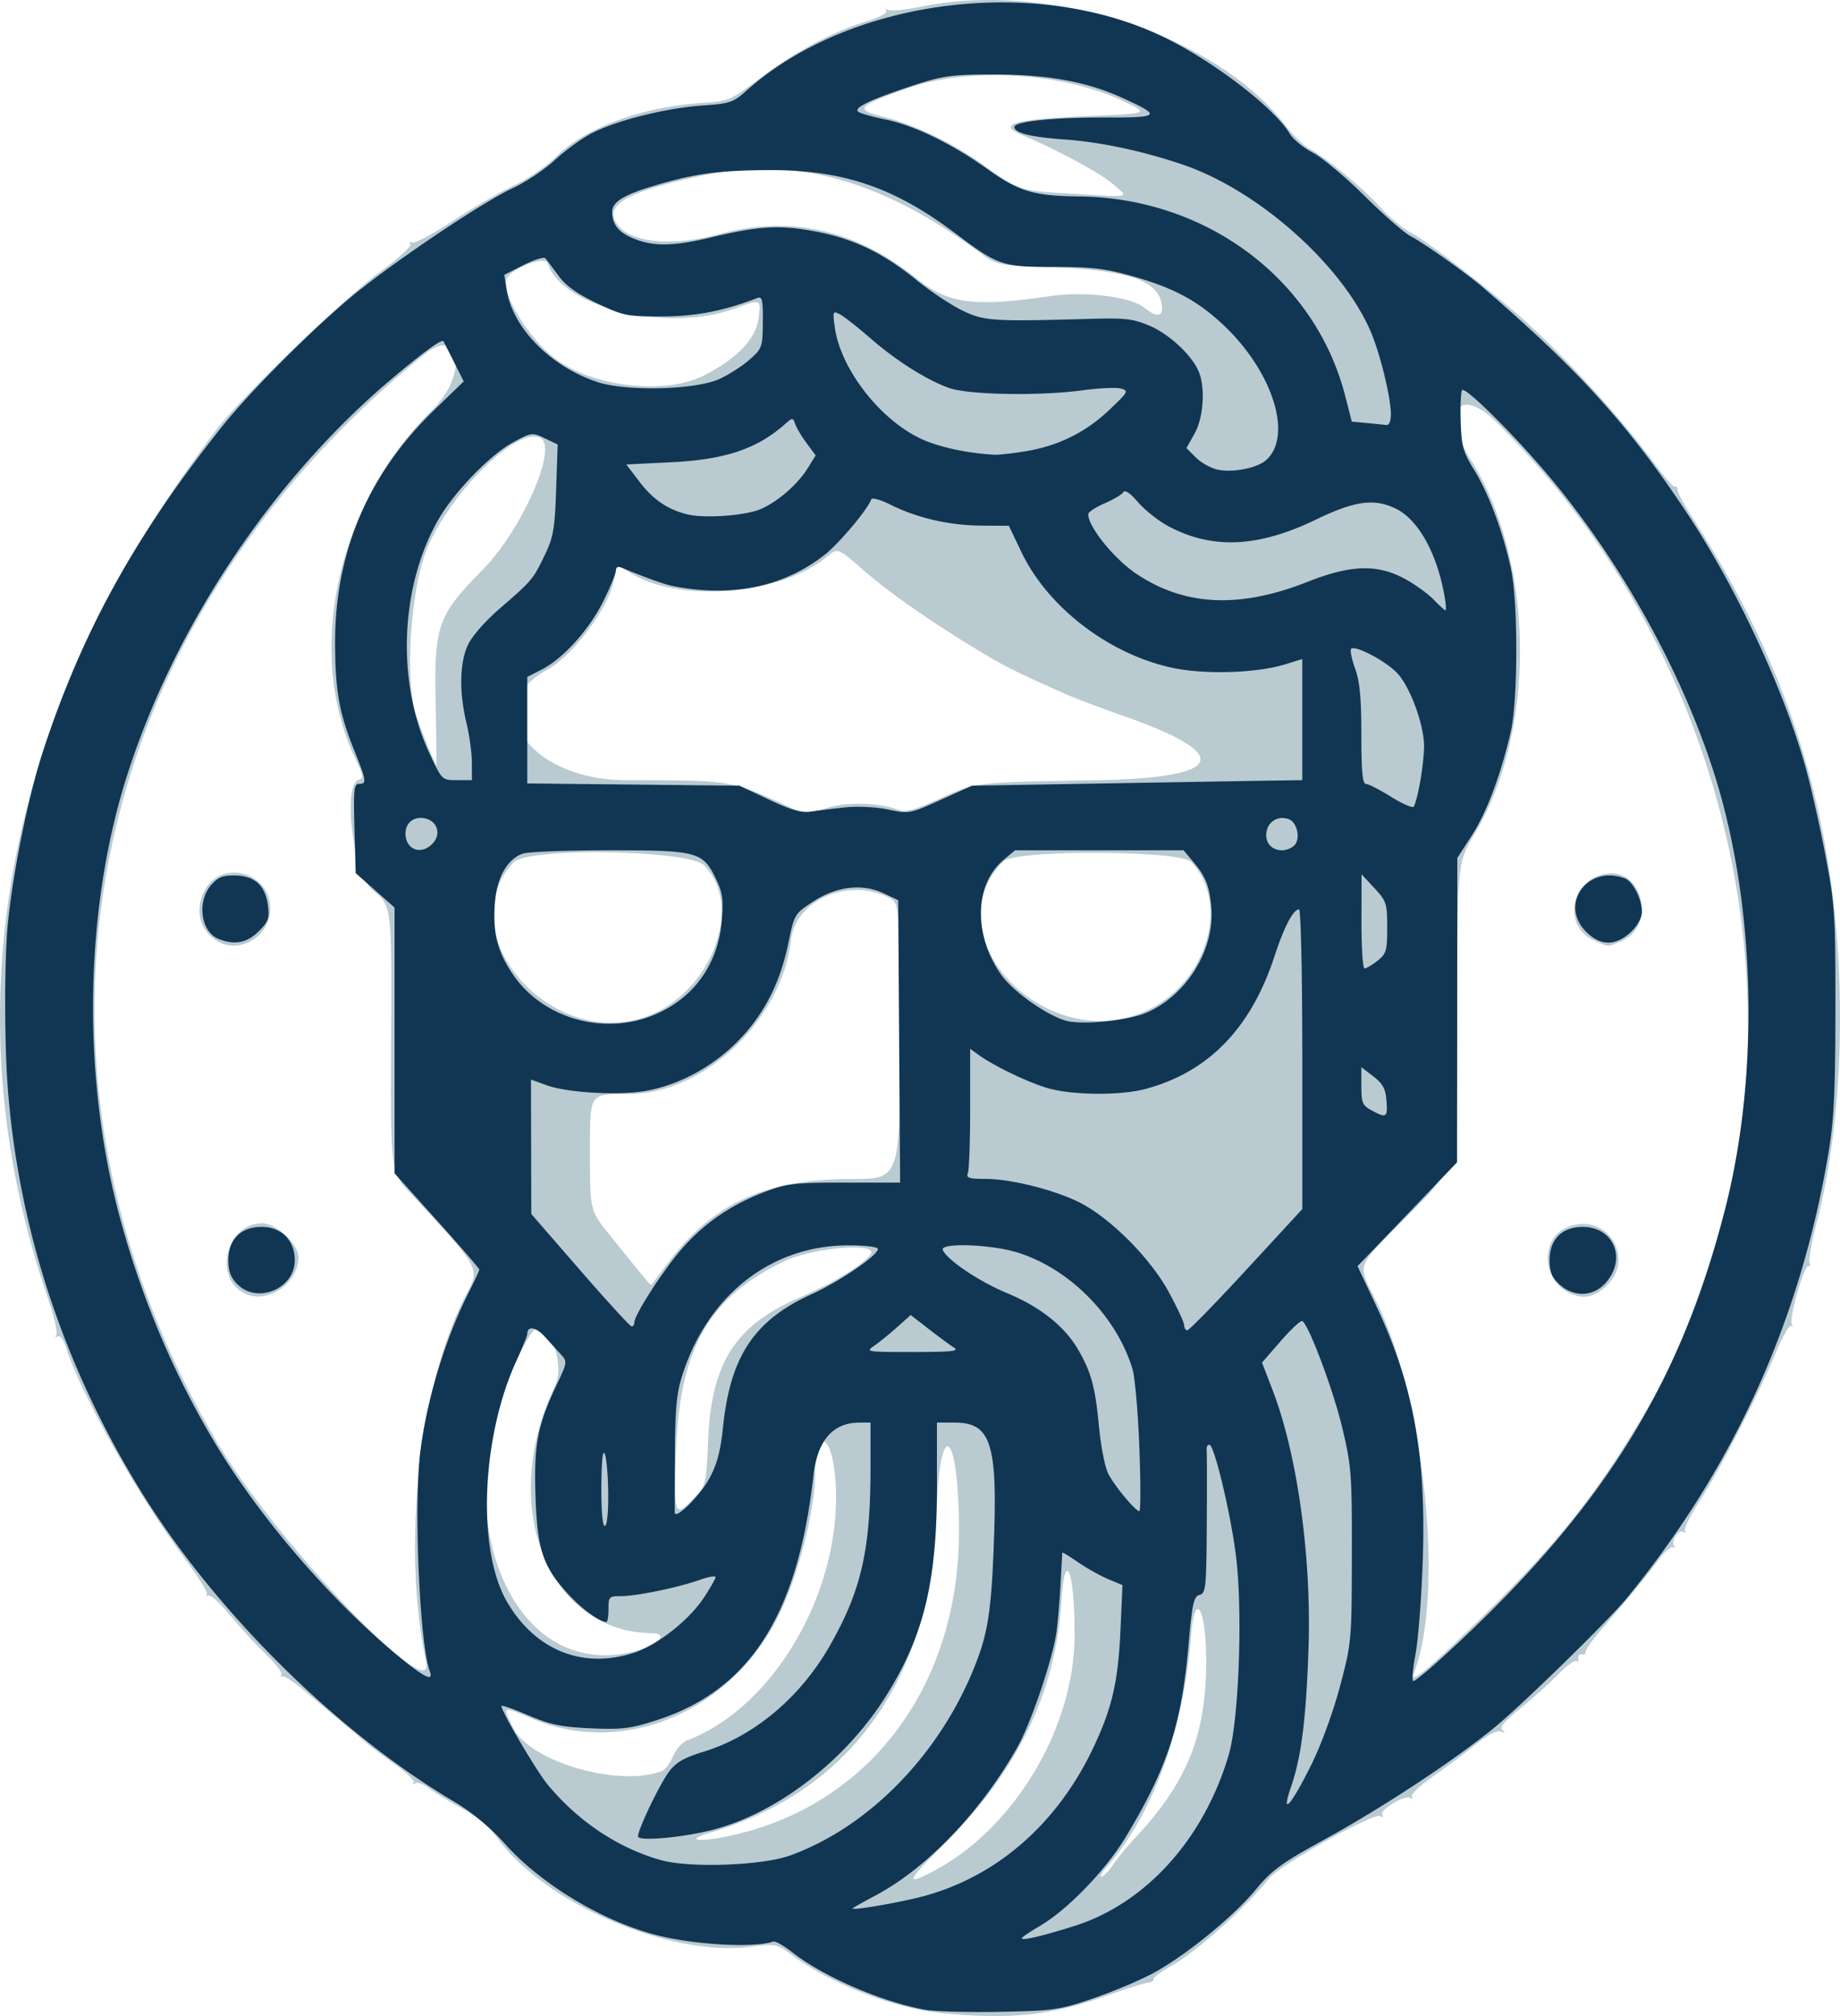
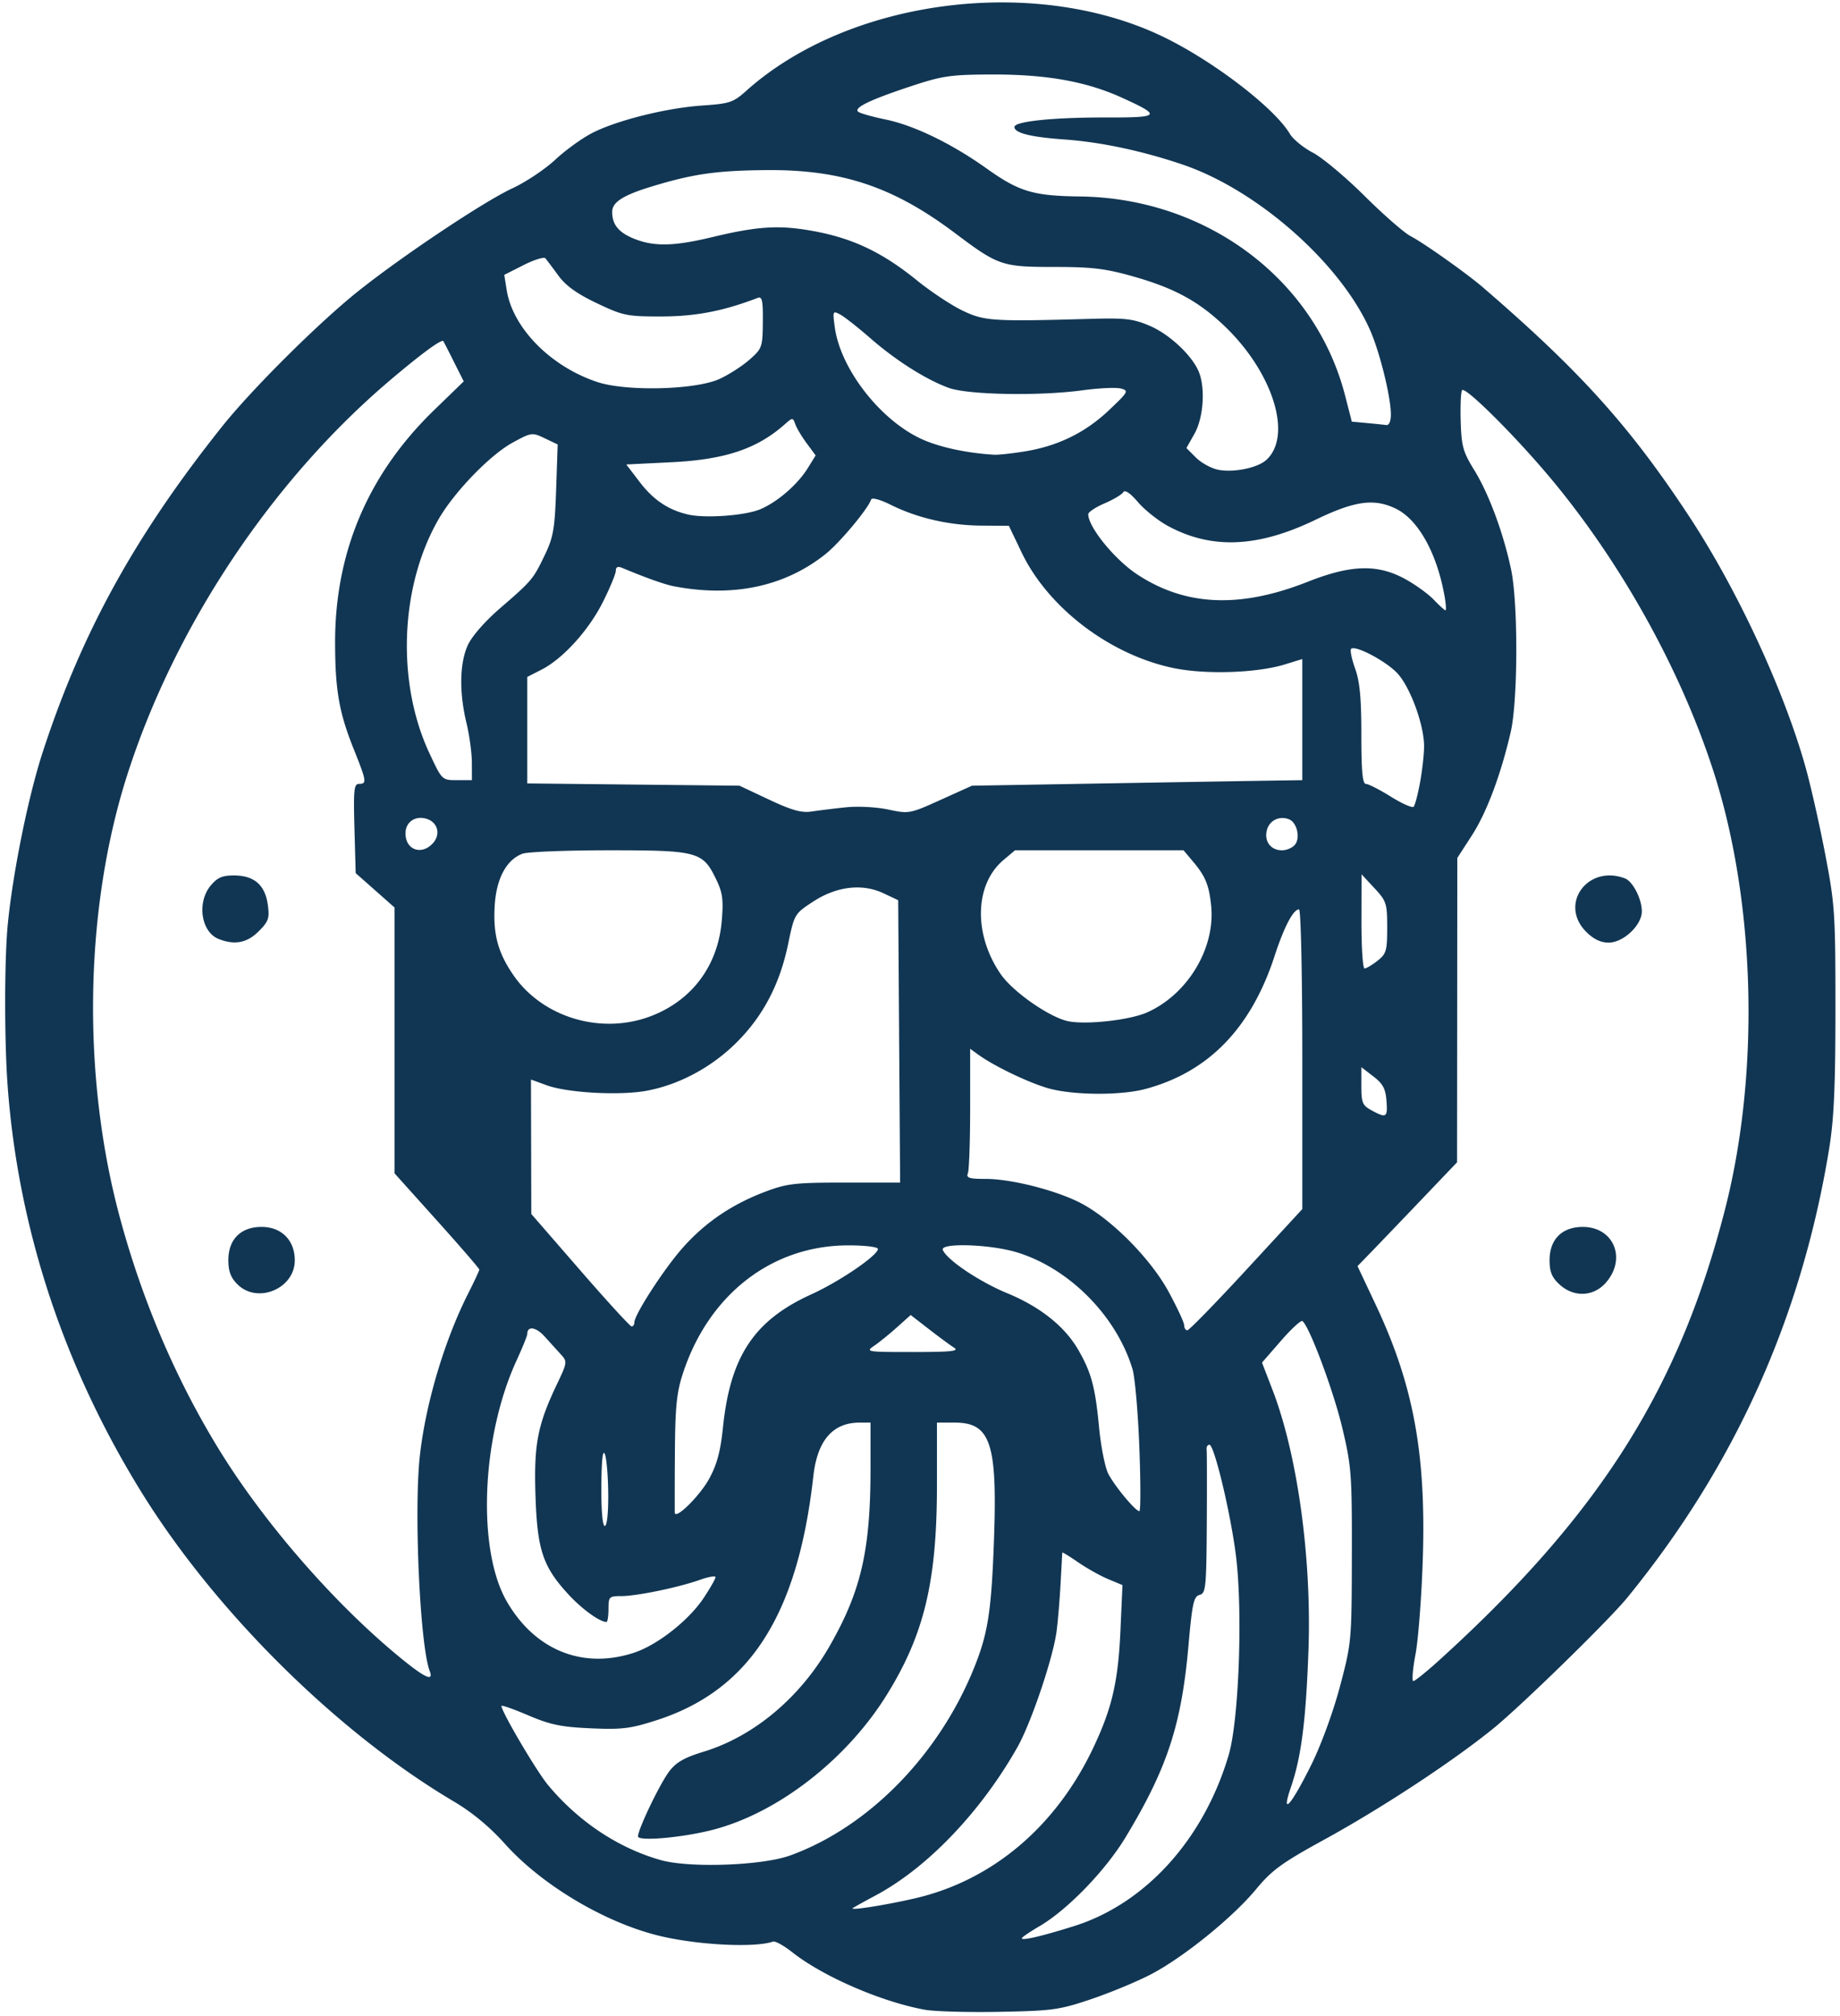
<svg xmlns="http://www.w3.org/2000/svg" xml:space="preserve" width="664.76" height="728.062" viewBox="0 0 175.884 192.633">
-   <path d="M108.205 246.644c-4.745-.454-10.766-2.774-14.588-5.62-1.377-1.026-1.47-1.044-3.88-.736-7.749.99-19.717-4.15-24.2-10.391q-1.144-1.595-3.457-2.866c-1.272-.699-2.692-1.57-3.156-1.934-.464-.365-1.024-.561-1.243-.436s-.285.102-.145-.053-.645-.925-1.745-1.712c-1.099-.788-2.245-1.64-2.547-1.894a2847 2847 0 0 0-6.211-5.222c-.927-.776-1.83-1.367-2.007-1.314-.176.054-.24-.033-.142-.193.099-.16-.453-.917-1.226-1.684-1.638-1.625-2.12-2.15-3.99-4.351-.762-.896-1.555-1.577-1.764-1.512-.208.065-.27.01-.14-.122.132-.131-.838-1.692-2.155-3.469-4.465-6.022-9.868-15.624-11.297-20.078-.252-.786-.58-1.23-.804-1.092-.223.138-.276.069-.13-.168.136-.221-.229-1.793-.812-3.494-9.594-27.972-4.049-56.444 16.176-83.058 2.222-2.925 12.091-12.437 15.455-14.896 1.865-1.364 3.165-2.55 3.032-2.765s-.068-.276.151-.14c.212.13 1.964-.797 3.894-2.061 1.93-1.265 4.573-2.797 5.874-3.406 1.324-.62 3.09-1.828 4.01-2.745 2.763-2.75 8.108-4.723 13.882-5.122 2.686-.186 2.74-.209 5.76-2.487 3.233-2.439 6.817-4.332 10.117-5.344 1.105-.339 1.914-.77 1.798-.957s-.033-.23.184-.097c.217.135 1.698-.02 3.29-.342 12.176-2.467 28.145 2.792 34.734 11.439.69.904 1.678 1.865 2.198 2.135 1.54.801 5.203 3.825 6.847 5.653.842.937 2.173 2.03 2.957 2.43 1.315.671 6.906 4.966 10.208 7.84 4.117 3.586 9.771 9.748 13.007 14.175.951 1.302 1.836 2.301 1.966 2.22s.237.052.237.293c0 .242.609 1.386 1.353 2.542 6.494 10.095 10.41 19.517 12.515 30.11 2.411 12.138 2.188 26.824-.57 37.403-.475 1.827-.78 3.542-.677 3.811.104.27.06.411-.095.315-.387-.239-1.903 5.01-1.6 5.539.132.231.11.301-.052.155-.16-.145-.874 1.125-1.585 2.822-1.73 4.13-5.263 10.987-7.211 13.992-.87 1.34-1.482 2.595-1.363 2.788.12.193.042.243-.173.11-.454-.28-1.226.964-.853 1.377.139.154.093.19-.102.08s-.83.445-1.411 1.234c-1.067 1.447-2.414 3.085-5.416 6.583-.901 1.05-1.599 2.042-1.55 2.204s-.11.256-.353.208-.397.122-.344.379-.04.383-.207.28c-.168-.104-.926.452-1.685 1.235s-2.374 2.235-3.589 3.226c-1.609 1.312-2.088 1.888-1.764 2.122.315.227.269.265-.16.127-.382-.122-1.288.357-2.469 1.309a87 87 0 0 1-4.062 3.028c-1.209.84-2.097 1.69-1.974 1.888.123.199.052.256-.157.127-.52-.322-2.959 1.161-2.672 1.626.137.222.061.268-.19.113-.598-.37-9.532 4.637-10.614 5.948-2.487 3.013-7.039 7.077-9.4 8.391-.948.528-1.695 1.09-1.66 1.248.034.158-.204.307-.53.33-.325.025-2.21.62-4.186 1.324-5.044 1.796-8.996 2.209-15.332 1.602m-1.247-13.442c7.869-4.02 13.737-13.71 13.754-22.713.012-6.119-.933-8.493-1.264-3.175-.54 8.66-4.18 16.18-11.223 23.177-3.515 3.493-3.74 3.974-1.267 2.71m17.43-.755c.432-.63 1.384-1.786 2.117-2.571 4.844-5.19 6.658-9.529 6.777-16.212.098-5.485-1.057-7.882-1.445-2.999-.717 9.038-3.713 17.148-8.176 22.137-.39.437-.563.793-.384.791.18 0 .68-.517 1.111-1.146m-36.062-2.889c12.972-3.06 21.296-14.327 21.33-28.87.024-9.745-1.854-11.36-2.139-1.84-.47 15.73-8.118 26.543-21.583 30.518-2.81.83-.946.98 2.392.192m-7.072-6.06c.315-.12.796-.756 1.07-1.413.275-.656.881-1.339 1.348-1.516 8.492-3.229 14.999-14.72 14.166-25.017-.357-4.418-1.928-4.854-1.928-.536 0 3.448-1.528 9.532-3.356 13.356-4.506 9.43-14.93 13.856-23.771 10.094-2.822-1.201-2.791-1.218-1.722.923 1.613 3.23 10.09 5.684 14.193 4.11m77.781-14.115c7.734-7.486 11.454-12.12 16.26-20.257 17.246-29.196 11.19-69.305-14.271-94.518-3.588-3.552-5.33-.965-2.434 3.616 6.103 9.658 6.28 25.865.389 35.667-1.685 2.803-1.685 2.803-1.685 17.3 0 14.495 0 14.495-4.582 19.081-5.24 5.245-5.007 4.652-3.226 8.21 4.66 9.31 6.598 27.989 3.688 35.57-.47 1.225.894.138 5.861-4.67m8.861-31.62c-2.415-1.223-2.643-4.905-.376-6.078 3.85-1.99 7.13 2.859 3.818 5.645-1.154.97-2.135 1.094-3.442.433m2.527-33.598c-3.114-1.353-2.348-5.848 1.091-6.406 3.55-.576 4.823 5.033 1.461 6.437-1.405.588-1.12.591-2.552-.031M58.714 213.046c-2.347-11.076-.637-26.579 3.878-35.152 1.301-2.47 1.354-2.377-5.4-9.636-1.874-2.014-1.874-2.014-1.812-14.726.061-12.712.061-12.712-1.753-14.188-1.891-1.539-2.95-10.224-1.29-10.586.43-.093.368-.435-.347-1.923-4.905-10.214-1.79-24.438 7.312-33.386 3.46-3.401 2.795-8.155-.742-5.308-33.003 26.57-40.937 68.183-19.818 103.938 5.614 9.505 20.956 25.612 19.972 20.967M41.589 177.95c-3.269-1.283-2.079-6.795 1.467-6.795 1.32 0 3.466 2 3.464 3.228-.004 2.422-2.763 4.418-4.931 3.567m-2.79-33.728c-1.697-.976-2.224-2.978-1.27-4.824 1.613-3.12 6.39-1.774 6.298 1.773-.068 2.574-2.885 4.283-5.028 3.051m39.88 67.828c2.185-.567 3.284-1.71 1.658-1.725-9.988-.091-14.77-12.18-9.318-23.555 1.166-2.433-.958-7.116-2.282-5.03-9.173 14.443-2.878 33.636 9.942 30.31m5.943-14.96c.814-.87.895-1.269 1.062-5.236.31-7.366 2.603-10.95 8.69-13.577 3.19-1.377 5.904-3.01 6.803-4.094 1.03-1.241-5.418-.75-8.275.63-7.263 3.51-9.997 8.419-10.308 18.512-.184 5.992-.139 6.077 2.028 3.765m-2.852-22.054c4.33-5.784 9.356-8.103 17.58-8.11 4.674-.004 4.674-.004 4.674-13.193s0-13.19-1.2-13.759c-3.876-1.84-8.78.346-9.217 4.107-.884 7.616-8.263 14.678-15.38 14.718-3.992.022-3.836-.214-3.836 5.795 0 5.345 0 5.345 1.852 7.647 3.44 4.277 3.943 4.879 4.009 4.807.036-.04.72-.945 1.518-2.012m-1.89-23.674c6.139-2.297 9.244-10.575 5.407-14.413-1.482-1.48-16.88-1.716-18.21-.278-6.255 6.773 3.634 18.121 12.803 14.69m47.604-.47c5.813-2.606 8.149-10.215 4.378-14.261-1.042-1.12-16.83-1.178-17.941-.067-7.027 7.027 3.96 18.634 13.563 14.328M97.145 131.44c1.81-.563 4.953-.462 6.738.216.68.259 1.51.025 4.112-1.157 3.261-1.48 3.261-1.48 14.55-1.668 12.546-.207 13.551-2.4 2.822-6.155-2.134-.747-4.595-1.676-5.468-2.065-4.558-2.028-5.641-2.558-7.584-3.707-4.613-2.73-9.175-5.875-11.648-8.032-2.598-2.266-2.598-2.266-3.59-1.437-4.505 3.766-14.343 4.525-19.012 1.467-1.102-.722-1.091-.728-1.363.72-.51 2.718-3.907 7.283-6.456 8.677-6.53 3.57-1.497 10.522 7.618 10.522 9.867 0 10.103.035 14.871 2.238 2.33 1.076 2.208 1.065 4.41.38m-37.513-10.05c-.144-7.34.196-8.305 4.45-12.625 3.792-3.85 7.26-11.7 5.582-12.637-2.213-1.233-9.062 5.631-11.031 11.057-1.464 4.033-1.922 12.289-.858 15.462.452 1.345 1.837 4.762 1.93 4.763.026 0-.008-2.709-.073-6.02m25.594-31.214c3.059-1.524 4.961-3.45 5.24-5.305.306-2.047.294-2.053-2.17-1.14-6.468 2.4-16.611-.043-17.97-4.326-.215-.674-3.245.422-3.843 1.39-.736 1.192 1.841 5.61 4.466 7.654 3.556 2.77 10.497 3.61 14.277 1.727m43.846-6.352c0-2.646-2.847-3.721-10.644-4.018-5.142-.196-5.184-.205-6.702-1.33-9.537-7.074-17.869-9.351-26.928-7.36-6.546 1.437-8.76 2.596-8.028 4.2.952 2.092 5.115 2.644 9.968 1.324 6.764-1.84 13.07-.43 18.827 4.207 3.064 2.469 5.457 2.79 12.813 1.72 3.377-.491 7.753.061 9.046 1.141.946.79 1.648.84 1.648.116m-4.693-11.957c-1.18-1.042-5.227-3.23-8.625-4.661-2.57-1.084-.955-1.538 6.615-1.858 5.468-.23 5.468-.23 3.067-1.376-5.866-2.799-14.888-3.334-20.77-1.232-4.797 1.715-5.03 2.001-2.201 2.7 2.895.714 6.747 2.57 9.512 4.582 3.242 2.359 3.58 2.477 7.746 2.72 6.752.392 6.206.495 4.656-.875" style="display:inline;fill:#b9cad1;fill-opacity:1" transform="translate(-17.991 -54.273)" />
  <path d="M106.408 246.306c-4.16-.755-9.765-3.184-12.688-5.498-.8-.632-1.625-1.089-1.836-1.016-1.813.629-7.527.311-11.143-.619-5.162-1.328-11.03-4.861-14.489-8.725-1.448-1.617-3.125-3.007-4.883-4.046-11.112-6.572-22.786-18.126-29.854-29.546C24.08 184.84 19.743 171.7 18.726 158.1c-.325-4.351-.32-12.164.01-15.522.487-4.954 1.955-12.194 3.327-16.404 3.73-11.445 8.81-20.672 17.138-31.123 2.838-3.562 9.17-9.863 12.967-12.905 4.2-3.363 12.087-8.627 14.815-9.886 1.26-.583 3.1-1.81 4.086-2.729s2.589-2.074 3.562-2.567c2.393-1.212 7.09-2.378 10.52-2.611 2.591-.176 2.933-.29 4.177-1.404 9.943-8.899 28.001-11.122 40.267-4.956 4.732 2.379 10.28 6.682 11.688 9.065.308.52 1.297 1.331 2.2 1.801.902.47 3.13 2.334 4.95 4.141s3.805 3.538 4.41 3.846c1.18.602 5.348 3.55 6.873 4.863 9.315 8.02 14.07 13.297 19.728 21.887 4.61 7 9.065 16.592 11.14 23.989.49 1.746 1.334 5.477 1.874 8.29.927 4.83.982 5.659.98 14.817-.002 7.5-.14 10.542-.61 13.406-2.642 16.113-9.022 30.273-19.312 42.862-1.769 2.164-10.142 10.333-12.786 12.474-3.929 3.182-10.628 7.585-16.136 10.606-4.081 2.237-5.018 2.919-6.543 4.759-2.23 2.69-6.895 6.468-10.004 8.102-1.304.686-3.87 1.753-5.7 2.373-3.089 1.045-3.726 1.134-8.798 1.23-3.007.058-6.22-.032-7.14-.199m14.225-7.985c6.859-2.148 12.445-8.325 14.812-16.377.974-3.313 1.351-13.651.693-18.985-.496-4.02-2.076-10.638-2.54-10.638-.178 0-.298.198-.267.44.032.243.039 3.433.016 7.09-.039 6.133-.092 6.66-.69 6.816-.56.147-.704.808-1.064 4.873-.67 7.557-2.028 11.694-6.002 18.273-1.93 3.197-5.576 6.961-8.25 8.518-.92.537-1.675 1.053-1.675 1.147 0 .247 1.896-.195 4.967-1.157m-15.246-2.645c7.436-1.701 13.555-6.864 17.137-14.459 1.773-3.758 2.351-6.273 2.57-11.167l.192-4.32-1.362-.57c-.75-.312-2.041-1.035-2.87-1.606-.83-.57-1.513-.99-1.519-.931-.006.057-.08 1.375-.163 2.927-.084 1.552-.256 3.616-.382 4.586-.331 2.537-2.43 8.753-3.739 11.07-3.48 6.16-8.595 11.516-13.52 14.154-1.164.624-2.17 1.183-2.234 1.243-.258.239 3.109-.29 5.89-.927m-11.869-4.11c7.556-2.737 14.328-9.692 17.673-18.15 1.253-3.168 1.574-5.31 1.816-12.1.325-9.144-.34-11.112-3.753-11.112h-1.702v5.951c0 9.223-1.211 14.286-4.801 20.07-3.86 6.22-10.484 11.335-16.718 12.912-2.9.734-7.056 1.091-7.056.606 0-.69 2.096-5.049 2.995-6.228.654-.857 1.449-1.31 3.27-1.864 4.8-1.458 9.236-5.174 12.052-10.097 3.011-5.262 3.908-9.156 3.908-16.966v-4.384h-1.042q-3.85 0-4.423 5.115c-1.487 13.286-6.09 20.454-14.977 23.32-2.505.808-3.31.907-6.296.776-2.828-.125-3.87-.34-5.982-1.241-1.407-.6-2.558-1.003-2.558-.896 0 .547 3.346 6.225 4.45 7.554 2.904 3.492 6.737 6.04 10.792 7.177 2.757.772 9.683.523 12.352-.444m49.826-8.682c.929-1.871 2.088-5.04 2.733-7.47 1.103-4.157 1.12-4.343 1.136-12.51.015-7.78-.042-8.532-.921-12.221-.855-3.586-3.178-9.786-3.814-10.18-.144-.088-1.07.768-2.057 1.904l-1.797 2.065 1.012 2.627c2.379 6.177 3.742 16.054 3.43 24.843-.24 6.731-.686 10.217-1.675 13.092-.992 2.883-.006 1.798 1.953-2.15m12.254-10.005c15.29-13.875 22.919-25.926 27.308-43.136 3.334-13.072 2.89-29.352-1.138-41.804-3.169-9.794-8.946-20.133-15.77-28.222-3.356-3.979-7.914-8.493-8.243-8.164-.12.12-.181 1.444-.138 2.943.071 2.423.216 2.947 1.306 4.712 1.381 2.239 2.772 5.988 3.508 9.461.684 3.227.662 12.56-.036 15.566-.955 4.112-2.297 7.679-3.712 9.869l-1.39 2.149-.011 14.54-.013 14.54-3.368 3.528c-1.852 1.94-3.993 4.172-4.757 4.96l-1.39 1.432 1.737 3.683c3.608 7.649 4.83 14.254 4.503 24.32-.117 3.59-.43 7.678-.696 9.085-.267 1.407-.359 2.558-.205 2.558s1.281-.91 2.505-2.02m11.449-35.887c-.717-.664-.934-1.201-.934-2.31 0-1.986 1.189-3.175 3.175-3.175 2.925 0 4.198 2.964 2.262 5.264-1.19 1.416-3.113 1.51-4.503.22m2.567-33.68c-2.64-2.64.149-6.468 3.715-5.1.745.286 1.604 1.968 1.604 3.142 0 1.327-1.765 2.989-3.175 2.989-.76 0-1.44-.327-2.144-1.031m-110.55 70.624c-.928-2.416-1.518-15.303-.942-20.54.55-4.984 2.342-11.012 4.613-15.512.59-1.168 1.073-2.203 1.073-2.3 0-.098-1.823-2.206-4.05-4.685l-4.051-4.507v-25.4l-1.858-1.644-1.86-1.644-.117-4.265c-.102-3.706-.045-4.265.44-4.265.76 0 .721-.25-.506-3.313-1.398-3.491-1.771-5.607-1.784-10.112-.025-8.7 3.148-16.168 9.473-22.296l2.823-2.735-.93-1.85a181 181 0 0 0-1.009-1.987c-.142-.25-2.013 1.114-5.038 3.673-11.323 9.58-20.618 23.51-25.179 37.738-4.095 12.774-4.37 28.734-.73 42.26 2.118 7.872 5.272 15.294 9.335 21.97 4.34 7.132 11.175 14.997 17.562 20.21 2.31 1.885 3.135 2.248 2.734 1.204m-18.38-36.945c-.636-.637-.865-1.247-.865-2.31 0-1.985 1.189-3.174 3.176-3.174 1.905 0 3.174 1.277 3.174 3.195 0 2.707-3.574 4.199-5.484 2.289m-1.812-33.003c-1.684-.679-2.08-3.544-.71-5.136.647-.752 1.11-.94 2.283-.924 1.878.026 2.897.943 3.15 2.835.169 1.252.06 1.562-.883 2.505-1.11 1.11-2.311 1.336-3.84.72m39.677 68.222c2.26-.73 5.28-3.097 6.716-5.266.616-.93 1.12-1.816 1.12-1.968s-.674-.037-1.499.256c-2.043.727-6.044 1.553-7.52 1.553-1.15 0-1.211.063-1.211 1.234 0 .68-.087 1.235-.194 1.235-.645 0-2.342-1.228-3.634-2.63-2.444-2.651-2.979-4.25-3.15-9.42-.162-4.926.191-6.764 2.054-10.674.99-2.077.999-2.15.367-2.845-.357-.392-1.056-1.164-1.555-1.715-.821-.907-1.65-1.026-1.65-.236 0 .169-.461 1.31-1.025 2.536-3.368 7.318-3.8 18.089-.923 23.044 2.692 4.638 7.226 6.472 12.104 4.896m-2.419-15.215c-.014-1.698-.161-3.404-.328-3.792-.196-.456-.312.64-.328 3.087-.015 2.31.113 3.792.328 3.792.21 0 .343-1.248.328-3.087m9.66-1.441c.738-1.355 1.072-2.608 1.312-4.92.7-6.773 2.982-10.201 8.44-12.682 2.714-1.234 6.366-3.723 6.366-4.34 0-.191-1.236-.341-2.815-.341-7.317 0-13.366 4.687-15.836 12.27-.59 1.812-.727 3.194-.753 7.585a492 492 0 0 0-.015 5.678c.038.732 2.393-1.587 3.3-3.25m41.111-2.968c-.126-3.347-.422-6.721-.657-7.497-1.536-5.077-6.05-9.631-11.056-11.154-2.555-.777-7.373-.929-7.074-.223.405.958 3.496 3.031 6.155 4.13 3.144 1.297 5.494 3.166 6.784 5.396 1.253 2.164 1.632 3.566 1.992 7.376.177 1.863.576 3.88.887 4.483.612 1.182 2.6 3.573 2.971 3.574.126 0 .125-2.738-.002-6.085zm-17.72-9.546c-.366-.232-1.446-1.027-2.401-1.767l-1.736-1.347-1.307 1.17c-.719.644-1.702 1.44-2.185 1.77-.848.577-.716.598 3.707.596 3.685-.002 4.456-.085 3.922-.422m27.955-7.445 5.341-5.79v-14.319c0-8.07-.136-14.318-.312-14.318-.553 0-1.428 1.668-2.34 4.463-2.252 6.9-6.321 11.085-12.341 12.696-2.417.646-7.044.602-9.373-.089-1.919-.57-5.1-2.104-6.59-3.178l-.794-.573v5.66c0 3.111-.096 5.909-.214 6.216-.18.466.1.558 1.707.558 2.495 0 6.895 1.135 9.198 2.373 2.926 1.573 6.589 5.296 8.288 8.423.815 1.5 1.482 2.939 1.482 3.197 0 .259.137.47.303.47.167 0 2.707-2.605 5.645-5.79m-58.512 5.058c0-.757 2.857-5.163 4.656-7.182 2.15-2.413 4.698-4.135 7.895-5.338 2.047-.77 2.827-.86 7.57-.86h5.288l-.093-13.49-.092-13.492-1.397-.657c-2.046-.964-4.496-.672-6.748.802-1.76 1.153-1.781 1.187-2.373 4.034-.798 3.844-2.388 6.881-4.926 9.412-2.374 2.366-5.469 4.03-8.576 4.613-2.578.482-7.576.21-9.582-.521l-1.5-.547.016 6.423.015 6.422 4.66 5.364c2.562 2.95 4.777 5.37 4.923 5.38s.264-.155.264-.363m71.899-21.186c-.086-1.161-.341-1.637-1.255-2.339l-1.146-.881v1.798c0 1.598.107 1.856.97 2.324 1.427.775 1.55.697 1.431-.902m-70.385-8.071c3.98-1.49 6.484-4.83 6.845-9.132.17-2.036.081-2.692-.542-3.98-1.276-2.635-1.74-2.76-10.23-2.76-4.08 0-7.807.147-8.282.328-1.548.588-2.505 2.397-2.653 5.011-.153 2.701.312 4.426 1.767 6.556 2.77 4.056 8.353 5.751 13.095 3.977m47.488-.376c3.878-1.713 6.545-6.133 6.14-10.179-.197-1.965-.544-2.826-1.693-4.19l-.948-1.127h-16.11l-1.099.924c-2.772 2.332-2.889 7.105-.267 10.91 1.191 1.728 4.785 4.208 6.545 4.517 1.813.319 5.819-.142 7.432-.855m22.035-4.939c.845-.664.93-.954.93-3.18 0-2.307-.071-2.525-1.225-3.767l-1.225-1.317-.01 4.498c-.005 2.473.127 4.497.295 4.497s.724-.329 1.235-.73zm-90.286-11.238c.795-.879.437-2.069-.71-2.357-1.05-.263-1.913.378-1.913 1.423 0 1.583 1.54 2.131 2.623.934m82.393.156c.547-.66.2-2.147-.572-2.443-.926-.355-1.874.12-2.109 1.055-.266 1.06.38 1.913 1.45 1.913.437 0 .991-.237 1.23-.525m-42.927-3.582c1.155-.121 2.927-.028 4.06.212 1.98.42 2.058.406 5.007-.926l2.995-1.352 13.053-.224c7.18-.123 14.283-.242 15.787-.265l2.734-.041v-11.573l-1.676.517c-2.675.825-7.616.982-10.671.338-6.083-1.28-11.968-5.773-14.496-11.067l-1.203-2.517-2.66-.02c-3.045-.023-6.083-.722-8.626-1.984-1.036-.514-1.812-.723-1.884-.507-.301.904-3.019 4.15-4.38 5.23-3.9 3.097-8.85 4.14-14.492 3.054-.862-.166-2.707-.823-4.911-1.749-.426-.178-.618-.098-.618.26 0 .286-.55 1.622-1.225 2.97-1.363 2.725-3.827 5.442-5.886 6.493l-1.355.691v10.177l10.142.108 10.142.108 2.823 1.328c2.171 1.022 3.106 1.284 4.057 1.14a91 91 0 0 1 3.283-.401m54.896-2.396c.21-1.152.382-2.696.382-3.433 0-2.082-1.356-5.748-2.6-7.028-1.138-1.172-3.996-2.664-4.376-2.284-.117.117.056.964.384 1.881.449 1.25.598 2.837.596 6.342 0 3.501.11 4.677.44 4.683.242.004 1.314.551 2.38 1.216 1.068.664 2.047 1.097 2.177.962s.408-1.188.617-2.34m-90.64-1.876c-.003-.922-.236-2.628-.517-3.792-.703-2.914-.656-5.7.127-7.423.385-.848 1.632-2.276 3.079-3.527 3.076-2.66 3.166-2.768 4.287-5.102.812-1.69.951-2.495 1.08-6.247l.147-4.307-1.234-.589c-1.21-.576-1.272-.568-3.065.408-2.153 1.171-5.576 4.707-7.078 7.31-3.7 6.41-4.059 15.596-.876 22.387 1.198 2.557 1.199 2.558 2.627 2.558h1.428zm92.984-15.875c-.73-4.14-2.524-7.361-4.68-8.397-2.067-.993-3.915-.737-7.626 1.055-5.537 2.676-9.943 2.867-14.125.615-.942-.508-2.236-1.534-2.875-2.28-.751-.878-1.25-1.214-1.412-.952-.137.222-.947.703-1.798 1.068s-1.549.83-1.549 1.034c0 1.227 2.526 4.33 4.68 5.749 4.619 3.042 9.823 3.266 16.307.703 4.12-1.63 6.656-1.704 9.285-.273.978.533 2.218 1.426 2.753 1.985s1.041 1.016 1.123 1.016.045-.595-.083-1.323m-65.387-8.344c1.644-.705 3.554-2.367 4.521-3.932l.743-1.202-.853-1.154c-.47-.635-.961-1.456-1.092-1.825-.232-.655-.255-.654-1.022.023-2.64 2.332-5.698 3.355-10.78 3.607l-4.353.215 1.28 1.675c1.307 1.708 2.714 2.657 4.602 3.103 1.659.391 5.512.11 6.954-.51m48.336-4.694c2.568-2.324.613-8.475-4.102-12.908-2.444-2.297-4.723-3.526-8.569-4.619-2.703-.767-3.965-.92-7.598-.92-4.994 0-5.336-.117-9.505-3.25-5.898-4.43-10.825-6.069-18.046-6.003-4.694.043-6.93.36-10.818 1.535-2.827.854-3.884 1.523-3.884 2.457 0 1.218.622 1.976 2.113 2.572 1.89.756 3.783.718 7.403-.15 4.5-1.078 6.517-1.192 9.886-.557 3.667.692 6.455 2.03 9.702 4.658 1.358 1.1 3.342 2.414 4.41 2.921 2.08.99 2.862 1.04 12.18.778 3.398-.096 4.123-.01 5.73.682 1.9.818 4.094 2.902 4.683 4.452.604 1.59.397 4.343-.439 5.83l-.776 1.38.908.908c.499.499 1.443 1.02 2.099 1.16 1.447.305 3.778-.161 4.623-.926m-23.088-.82c3.173-.516 5.783-1.79 8.044-3.929 1.863-1.762 1.925-1.873 1.146-2.08-.453-.12-2.093-.044-3.645.167-4.11.561-10.953.44-12.795-.227-2.17-.785-5.052-2.608-7.51-4.752-1.177-1.026-2.471-2.043-2.877-2.26-.711-.38-.73-.336-.515 1.229.538 3.93 4.264 8.763 8.185 10.618 1.706.807 4.356 1.39 7.045 1.55.388.024 1.703-.119 2.922-.317m35.002-3.535c0-1.658-1.057-5.943-1.986-8.05-2.81-6.372-10.742-13.38-17.901-15.816-3.835-1.305-7.83-2.155-11.29-2.402-3.25-.232-4.807-.619-4.807-1.196 0-.534 3.668-.917 8.709-.908 5.26.01 5.393-.145 1.61-1.872-3.424-1.563-7.234-2.248-12.435-2.235-3.971.01-4.741.121-7.74 1.11-3.902 1.288-5.513 2.06-5.089 2.44.168.15 1.336.484 2.595.742 2.747.562 6.345 2.304 9.702 4.696 3.095 2.206 4.452 2.612 8.903 2.666 12.136.148 22.494 7.921 25.355 19.029l.64 2.487 1.426.131c.784.073 1.624.16 1.867.193.27.038.44-.356.44-1.015m-64.188-3.383c.883-.401 2.174-1.229 2.868-1.838 1.219-1.07 1.263-1.195 1.286-3.61.02-2.067-.067-2.465-.498-2.3-3.26 1.251-5.907 1.763-9.153 1.77-3.34.006-3.69-.066-6.213-1.264-1.896-.9-2.965-1.666-3.673-2.633a68 68 0 0 0-1.241-1.656c-.133-.16-1.073.13-2.089.644l-1.848.936.233 1.457c.581 3.631 4.21 7.309 8.669 8.783 2.77.916 9.367.752 11.66-.29" style="display:inline;fill:#113653;fill-opacity:1" transform="translate(-17.991 -54.273)" />
</svg>